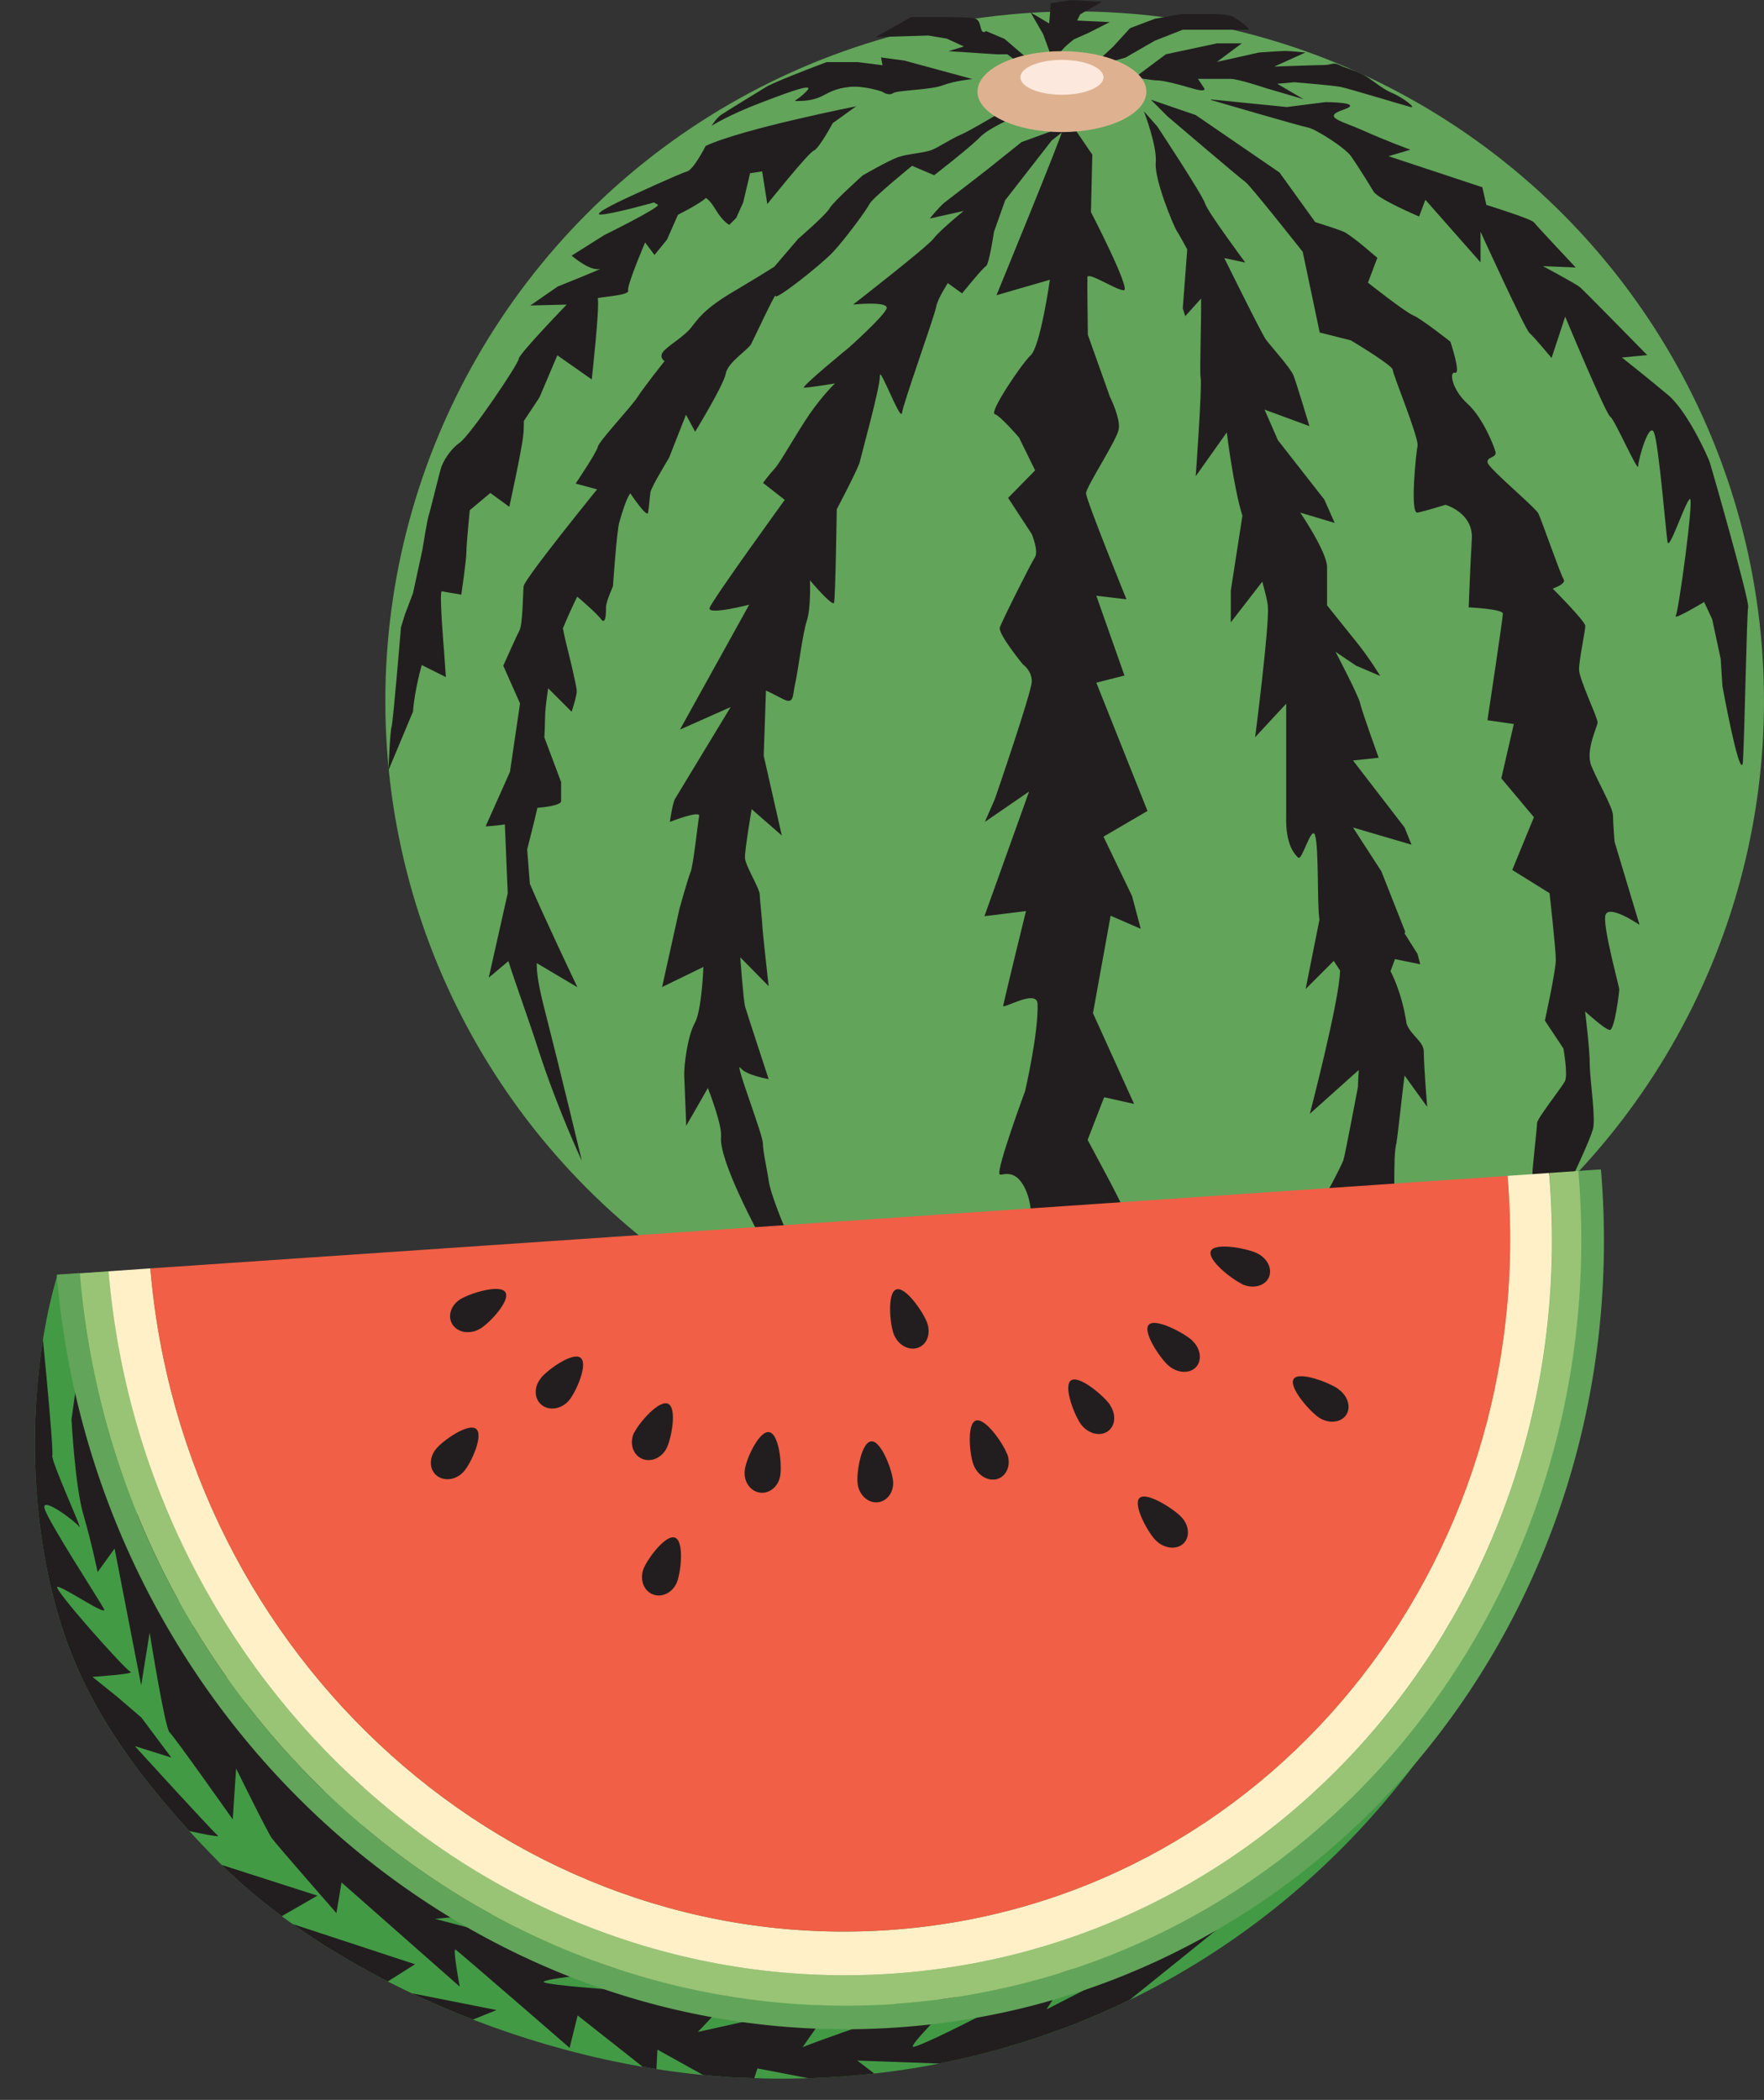
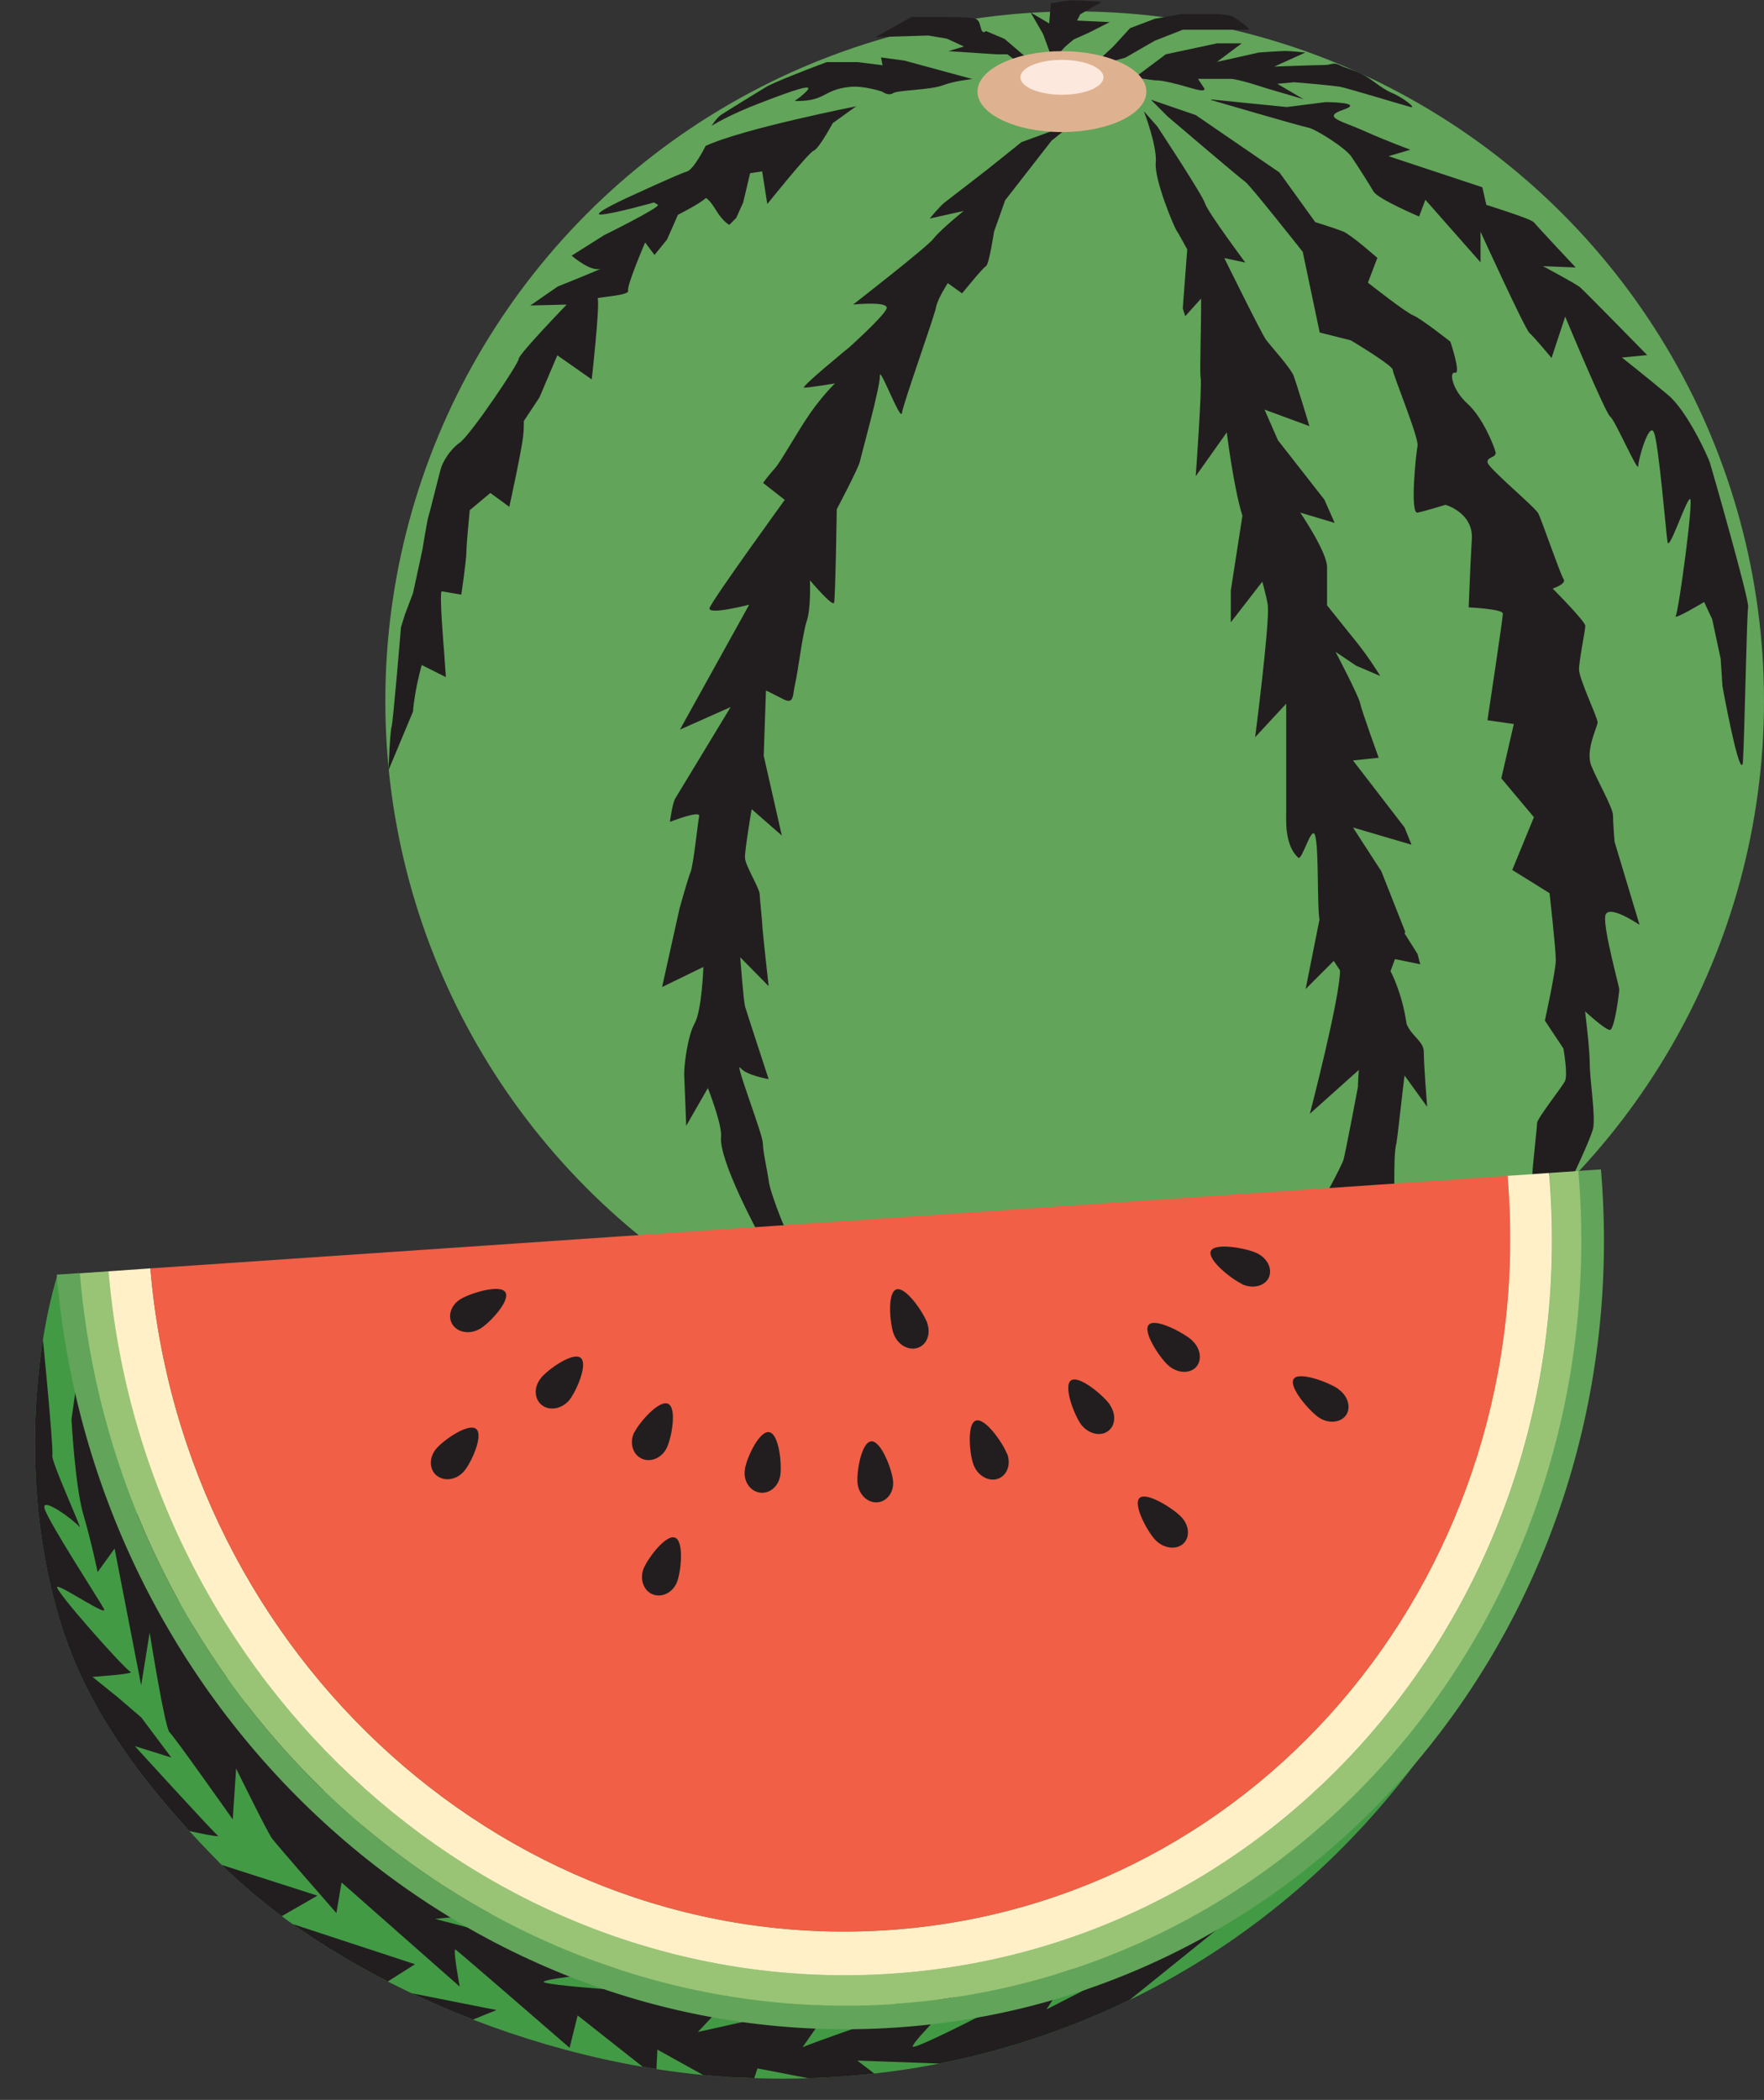
<svg xmlns="http://www.w3.org/2000/svg" id="_レイヤー_2" data-name="レイヤー 2" viewBox="0 0 78.97 93.97">
  <rect x="0" y="0" width="78.97" height="93.97" fill="#333333" stroke="none" />
  <defs>
    <style>
      .cls-1 {
        clip-path: url(#clippath);
      }

      .cls-2 {
        fill: #f05f46;
      }

      .cls-3 {
        fill: #fff0c8;
      }

      .cls-4 {
        fill: #fde8dd;
      }

      .cls-5 {
        fill: #deb290;
      }

      .cls-6 {
        fill: #221e1f;
      }

      .cls-7 {
        fill: #439a45;
      }

      .cls-8 {
        fill: #99c475;
      }

      .cls-9 {
        fill: #62a45a;
      }
    </style>
    <clipPath id="clippath">
      <path class="cls-7" d="m33.12,92.97c20.7,1.05,37.07-14.93,37.79-36.02.04-1.26,0-3.22-.08-4.46L2.57,57.06c-1.07,3.53-1.63,9.69.09,15.4.87,2.87,2.55,6.24,7.2,10.93,4.64,4.68,13.76,9.11,23.27,9.59Z" />
    </clipPath>
  </defs>
  <g id="_レイヤー_1-2" data-name="レイヤー 1">
    <g>
      <g>
        <circle class="cls-9" cx="48.11" cy="31.37" r="30.86" />
-         <path class="cls-6" d="m46.37,4.09s-2.73,1.66-3.32,1.92c-.59.26-1,.57-1.34.7-.34.14-1.07.17-1.5.32-.43.15-1.59.82-1.59.82,0,0-1.34,1.2-1.48,1.47-.14.27-1.41,1.37-1.41,1.37l-1.06,1.24s-.49.32-1.82,1.11c-1.33.78-1.61,1.24-1.91,1.62-.3.38-.88.71-1.19,1.01-.31.3,0,.49,0,.49,0,0-.9,1.13-1.19,1.58-.29.46-1.75,2-1.8,2.26-.05.25-.99,1.64-.99,1.64l.96.26s-3.26,4.01-3.29,4.34c-.03.33-.04,1.69-.18,1.96-.14.27-.73,1.59-.73,1.59l.75,1.69-.45,3.06-1.09,2.44s.45-.02.86-.09c.03.75.09,2.04.13,3.08l-.85,3.78.88-.74c.28.9.92,2.65,1.32,3.9.88,2.73,1.97,5.04,1.97,5.04,0,0-1.03-4.28-1.6-6.5-.36-1.37-.43-1.94-.42-2.35l1.82,1.08s-1.48-3.1-2.13-4.63l-.12-1.54s.26-1,.46-1.86c.28-.02,1.06-.11,1.06-.3v-.85l-.75-2c.02-.37.03-.69.03-.88,0-.24.05-.75.14-1.32l1.05,1.05s.23-.69.23-.92-.38-1.77-.46-2.08c-.08-.31-.15-.69-.15-.69l-.02-.02c.21-.51.47-1.08.65-1.44.24.2.87.75,1.06,1,.23.31.23-.31.23-.54s.31-.92.31-.92c0,0,.17-2.47.28-2.85.34-1.21.5-1.31.5-1.31,0,0,.75,1.12.79.86.05-.25.07-.67.11-.92.05-.25.83-1.53.83-1.53l.76-1.93.41.76s1.28-2.09,1.37-2.6c.09-.51,1-1.06,1.14-1.33.14-.27,1.13-2.4,1.09-2.15-.05.25,2.04-1.39,2.58-1.97.54-.58,1.5-1.88,1.63-2.15.14-.27,1.9-1.7,1.9-1.7l.99.42s1.61-1.24,2.07-1.72c.46-.48,2.17-1.16,2.17-1.16l2.94-.95-2.64.08Z" />
-         <path class="cls-6" d="m51.07,41.57l-.39-1.47-1.28-2.66,1.97-1.15-2.29-5.74,1.26-.32-1.26-3.57,1.35.16s-1.82-4.47-1.81-4.75c0-.28,1.37-2.36,1.46-2.85.1-.48-.39-1.46-.39-1.46l-.99-2.78s-.03-2.29-.02-2.57c0-.28,1.29.58,1.63.58.34,0-1.47-3.5-1.47-3.5l.06-2.57-1.06-1.55-.26.41c0,.21-2.97,7.43-2.97,7.43l2.39-.69s-.42,2.97-.86,3.38c-.43.41-1.86,2.55-1.61,2.63.25.07,1.09,1.05,1.09,1.05l.72,1.47-1.21,1.23,1.06,1.62s.32.77.14,1.04c-.18.27-1.48,2.86-1.57,3.14-.09.28,1.03,1.65,1.03,1.65,0,0,.41.28.4.77-.01.49-1.65,5.25-1.65,5.25l-.45,1.03,1.98-1.36-2,5.58,1.86-.23s-.92,3.75-1.02,4.24c-.03.17,1.52-.78,1.54-.08.04,1.33-.56,3.9-.56,3.9,0,0-1.3,3.51-1.14,3.72.08.1.76-.39,1.23.85.14.38.2.85.2,1.34l-1.45,3.34,1.08-.09.39,1.09-1.5,1.5s.48.55,1.13,1c.7.48,1.7.8,1.7.8l2.1-1.13.27-1.23-1.47-.93v-.9c.68-.09,1.7.19,1.7.19l-1.45-1.97c0-.59,0-1.12,0-1.31.31-.17,2,.38,2,0s-1.08-2.39-1.08-2.39l-.91-1.7.74-1.91,1.34.3-1.84-4.06.79-4.36,1.34.58Z" />
        <path class="cls-6" d="m70.48,52.48l-1.77,2.32-3.7,2.61s.97-.69,1.25-.97c.28-.28,1.11-1.53,1.11-1.53,0,0,1.23-2.08,1.23-2.36s.21-2.08.21-2.29,1.11-1.6,1.25-1.88c.14-.28-.07-1.46-.07-1.46l-.83-1.25s.49-2.22.49-2.71-.28-2.99-.28-2.99l-1.67-1.04.97-2.36-1.46-1.74.56-2.43-1.18-.17s.69-4.56.69-4.77-1.53-.28-1.53-.28c0,0,.07-1.88.14-3.06.07-1.18-1.18-1.53-1.18-1.53,0,0-.9.28-1.25.35-.35.07-.07-2.64,0-2.99.07-.35-1.11-3.2-1.11-3.4s-1.88-1.32-1.88-1.32l-1.39-.35-.76-3.61s-2.36-2.99-2.57-3.13c-.21-.14-3.47-2.92-3.47-2.92l-.76-.76,2.01.69,3.75,2.57,1.6,2.22s.9.28,1.25.42c.35.14,1.53,1.18,1.53,1.18l-.42,1.11s1.67,1.32,2.02,1.46c.35.14,1.67,1.18,1.67,1.18,0,0,.49,1.46.21,1.39-.28-.07-.14.76.56,1.39.69.63,1.18,1.88,1.25,2.15.07.28-.42.21-.35.49.07.28,2.13,1.99,2.27,2.27.14.28.99,2.74,1.13,2.94.14.21-.49.42-.49.42,0,0,1.46,1.46,1.46,1.67s-.28,1.53-.28,1.95.83,2.15.83,2.36-.56,1.25-.28,1.95c.28.69.97,1.88.97,2.22s.07,1.18.07,1.18l1.12,3.72s-1.47-1.01-1.54-.38c-.07.63.63,3.13.63,3.27s-.21,1.81-.42,1.81-1.11-.83-1.11-.83c0,0,.21,1.67.21,2.36s.28,2.43.14,2.92c-.14.49-.83,1.95-.83,1.95Z" />
        <path class="cls-6" d="m34.18,55.59s1.74,2.02,1.97,2.43c.22.41,3.07,2.25,3.07,2.25,0,0-.93-.73-1.01-.93-.08-.21-.8-.94-.82-1.36-.02-.42-1.45-1.68-1.74-2.02-.29-.34-1.14-2.46-1.23-3.08-.09-.62-.26-1.31-.27-1.73s-1.33-3.79-.99-3.35c.25.32,1.25.49,1.25.49,0,0-.97-2.96-1.05-3.23-.08-.28-.22-2.22-.22-2.22l1.27,1.29s-.27-2.44-.28-2.65c0-.21-.11-1.18-.12-1.46-.01-.28-.65-1.29-.66-1.64-.01-.35.3-2.17.3-2.17l1.35,1.18-.81-3.57.1-2.92s.28.13.78.39c.5.26.41-.22.53-.71s.33-2.24.52-2.8c.19-.56.14-1.81.14-1.81,0,0,1.02,1.21,1.08,1,.06-.21.12-4.18.12-4.18,0,0,.97-1.84,1.03-2.12.06-.28.92-3.36.9-3.85-.02-.49.93,2.08.99,1.66.05-.42,1.48-4.4,1.53-4.75.06-.35.52-1.06.52-1.06l.64.46s.93-1.15,1.07-1.22c.14-.07.36-1.54.36-1.54l.5-1.41,2.08-2.67.98-.78-2.33.85-1.55,1.24s-1.69,1.31-1.89,1.46c-.2.15-.67.72-.67.72l1.52-.34s-1.08.88-1.34,1.23c-.26.36-3.61,2.96-3.61,2.96,0,0,1.63-.17,1.5.18-.13.35-1.67,1.73-1.67,1.73,0,0-2.23,1.82-2.02,1.81.21,0,1.38-.19,1.38-.19,0,0-.54.51-1.13,1.36-.59.86-1.3,2.15-1.56,2.44-.27.29-.53.65-.53.65l.97.76s-3.24,4.47-3.36,4.83c-.13.35,1.77-.14,1.77-.14l-3.1,5.59,2.27-1.01s-2.35,3.87-2.48,4.09c-.13.21-.24,1.05-.24,1.05,0,0,1.37-.54,1.31-.26-.06.28-.26,2.23-.39,2.52-.1.22-.49,1.62-.49,1.62l-.78,3.51,1.85-.9s-.07,1.95-.39,2.52-.48,1.89-.47,2.31c.02.42.09,2.28.09,2.28l.97-1.69s.64,1.63.59,2.17c-.11,1.07,1.68,4.35,1.9,4.76Z" />
        <path class="cls-6" d="m54.21,4.45l3.4.34,1.73-.22s1.8,0,.8.34c-1,.34-.07.5.93.95,1,.45,2.07.84,2.07.84l-.98.29,4.2,1.39.18.79s2,.62,2.13.78c.13.17,1.87,2.02,1.87,2.02l-1.47-.06s1.47.78,1.67.95c.2.17,3,3.03,3,3.03l-1.13.11s1.2.95,2.07,1.68c.87.73,1.8,2.8,1.87,3.03.07.22,1.78,6.18,1.71,6.46-.06.26-.16,5.71-.23,6.85,0,.11-.02.17-.03.2-.2.28-.89-3.51-.89-3.51l-.08-1.23-.38-1.77-.36-.77s-1.4.84-1.27.62c.13-.22.83-5.35.63-5.23-.2.11-.93,2.37-1,1.92s-.39-4.33-.6-4.88c-.21-.56-.71,1.18-.71,1.49,0,.33-1.06-2.1-1.25-2.21-.2-.11-2.02-4.48-2.02-4.48l-.61,1.85s-.79-.95-.99-1.12c-.2-.17-2.19-4.53-2.19-4.53v1.37l-2.47-2.8-.28.75s-1.84-.78-2.04-1.12c-.2-.34-.73-1.18-1-1.57-.27-.39-1.6-1.23-1.93-1.29-.33-.06-4.33-1.23-4.33-1.23Z" />
        <path class="cls-6" d="m50.8,3.47l1.39-1.04,2.29-.49h1.11l-1.11.83,1.88-.42s.97-.07,1.18-.07.9.07.9.07l-1.24.56-.15.07s1.88-.07,2.22-.07.42-.14.69,0c.28.14.62.21,1.04.42.42.21.83.63,1.32.83.49.21,1.11.69.83.63-.28-.07-2.78-.83-3.13-.9-.35-.07-2.08-.21-2.08-.21l-.76.07,1.18.69-1.67-.49s-1.25-.42-1.6-.42h-1.46l.28.42s.14.21-.56,0c-.69-.21-1.32-.35-1.53-.35s-1.04-.14-1.04-.14Z" />
        <path class="cls-6" d="m47.26,3.06l-.56-1.53-.56-.97.83.49.07-.9s.76-.14.97-.14,1.32.07,1.32.07l-.97.56-.14.28,1.46.07-.97.49-.63.28s-.56.42-.63.63c-.07.21-.21.69-.21.69Z" />
        <path class="cls-6" d="m45.94,2.57l-.97-.83-.83-.35s-.14.14-.21-.07c-.07-.21-.07-.42-.28-.49-.21-.07-1.53-.07-1.53-.07h-1.32l-1.6.9,2.36-.07.83.14.76.35-.69.21,2.15.14h.49l.9.69-.07-.56Z" />
        <path class="cls-6" d="m48.86,2.99l.97-.9.76-.83,1.11-.42,1.18-.21h1.53s.62,0,.83.14c.21.14.83.56.63.56h-2.92l-1.25.49-1.32.76-1.53.42Z" />
        <path class="cls-6" d="m43.54,3.54l-3.06-.83-1.04-.14.07.35-1.11-.14h-1.39l-.56.21s-1.81.69-2.15.9c-.35.21-1.81,1.11-2.02,1.25-.21.14-.42.49-.42.49,0,0,.76-.49,2.22-1.04,1.46-.56,2.43-.9,2.01-.49-.42.42-.63.42-.42.42s.69,0,1.11-.21.63-.35,1.25-.42c.63-.07,1.46.21,1.46.21,0,0,.28.21.49.07.21-.14,1.67-.14,2.22-.35.56-.21,1.32-.28,1.32-.28Z" />
        <path class="cls-6" d="m38.36,4.75s-5.12,1.01-6.77,1.78c0,0-.54,1.08-.85,1.15-.31.08-2.62,1.15-2.62,1.15,0,0-1.69.77-1.23.77s2.39-.54,2.39-.54c0,0,.07.05.17.1.16.1-2.4,1.36-2.4,1.36l-1.46.92s.95.83,1.37.55c-.08.07-1.99.83-1.99.83l-1.23.85,1.63-.04s-2.15,2.22-2.15,2.43-2.15,3.4-2.64,3.75c-.49.35-.76.9-.83,1.11-.07.21-.49,1.95-.56,2.15-.07.21-.28,1.53-.28,1.53l-.42,1.94-.36.95-.18.58s-.35,4.24-.42,4.45c-.07.21-.14,1.95-.14,1.95l1.1-2.63c.07-.97.39-2.08.39-2.08l1.08.54-.08-1.15s-.22-2.55-.11-2.69l.88.15s.23-1.54.23-1.93c0-.34.15-1.85.15-1.85l.92-.77.85.62s.54-2.46.62-3.16c0-.08.02-.15.02-.23.01-.16.01-.31.01-.45l.65-.98.06-.1.79-1.86,1.54,1.08s.36-3.19.27-3.64c.3-.07,1.43-.13,1.36-.34-.07-.21.76-2.15.76-2.15l.42.56.56-.69.49-1.11s.98-.49,1.25-.75c.09.05.23.18.43.51.36.59.62.69.62.69l.31-.31.31-.69.31-1.31.54-.08.23,1.46s1.85-2.31,2.08-2.39c.23-.08.85-1.23.85-1.23l1.07-.77Z" />
        <path class="cls-6" d="m62.52,51.1c.04-.14.32-2.76.36-2.97l1.01,1.4s-.15-1.85-.15-2.46c0-.47-.56-.71-.77-1.25-.21-1.44-.72-2.36-.72-2.36l.2-.54,1.13.23-.12-.46-.58-.92.03-.07-1.07-2.71-1.27-1.96,2.62.77-.31-.77-2.31-3,1.15-.12s-.76-2.1-.83-2.44c-.07-.34-1.1-2.3-1.1-2.3l.92.62,1.08.46s-.46-.77-1.08-1.54c-.35-.43-.89-1.11-1.3-1.62v-1.71c0-.68-1.2-2.44-1.2-2.44l1.54.46-.46-1.04-2.08-2.66-.6-1.37,2.01.74s-.58-1.93-.71-2.26c-.13-.34-1.02-1.32-1.23-1.6-.2-.27-1.87-3.66-1.87-3.66l.94.2s-1.67-2.24-1.8-2.64c-.13-.41-2.14-3.45-2.14-3.45l-.6-.68s.6,1.56.53,2.3c-.07.75.8,2.84.94,3.05.07.1.26.45.47.83l-.2,2.64.11.35.71-.79c.01,1.3-.07,3.25-.02,3.54.07.41-.22,4.41-.22,4.41l1.39-1.96s.31,2.5.7,3.73l-.52,3.35v1.42l1.41-1.82c.14.51.24.92.25,1.11.07.88-.57,5.85-.57,5.85l1.39-1.5s0,4.66,0,4.93-.07,1.42.54,1.96c.17.16.59-1.47.75-1.01.18.55.09,3.22.2,3.78l-.62,3.11,1.26-1.26c.09.14.18.28.28.43,0,1.23-1.35,6.41-1.35,6.41l2.19-1.96c-.06.98-.03.72-.03.72,0,0-.59,3.12-.66,3.32-.07.2-.95,1.96-1.15,2.03-.2.07,2.19,1.48,1.72,1.55-.47.07-1.66,4.61-1.39,4.61s1.67-.95,1.94-1.42c.27-.47.74-2.23.8-2.44.03-.09.12-.51.21-.93l.64.64.23-1.39-.72-1.61c0-.72,0-1.52.11-1.86Z" />
        <ellipse class="cls-5" cx="47.54" cy="4.1" rx="3.78" ry="1.81" />
        <path class="cls-4" d="m49.4,3.46c0,.43-.83.78-1.86.78s-1.86-.35-1.86-.78.83-.78,1.86-.78,1.86.35,1.86.78Z" />
      </g>
      <g>
        <g>
          <path class="cls-7" d="m33.12,92.97c20.7,1.05,37.07-14.93,37.79-36.02.04-1.26,0-3.22-.08-4.46L2.57,57.06c-1.07,3.53-1.63,9.69.09,15.4.87,2.87,2.55,6.24,7.2,10.93,4.64,4.68,13.76,9.11,23.27,9.59Z" />
          <g class="cls-1">
            <path class="cls-6" d="m2.34,65.11c-.09.22,1.42,3.49,1.21,3.21-.2-.26-1.74-1.41-1.55-.8.18.6,2.42,4.05,2.65,4.47.23.42-1.84-1.01-2.08-.98-.24.03,3.01,3.69,3.27,3.8.26.1-1.7.23-1.7.23l1.13.91,1.06.91,1.34,1.79-1.63-.51s3.44,3.78,3.72,4.01c.12.1-1.71-.28-1.78-.36-.79-.91-4.23-4.89-4.45-5.06-.24-.19-2.65-6.25-2.74-6.48-.09-.23-.65-2.55-.4-3.71.25-1.15.63-2.7.63-2.7l-1.02.62s1.61-5.04,1.76-6.17c0,0,.67,6.64.58,6.86Z" />
            <path class="cls-6" d="m9.66,83.37l4.55,1.46-1.81,1.04,6.18,2.03-1.6,1.01,5.25,1.04-2.59,1.04s-5.09-1.89-7.67-4.28c-2.58-2.39-2.31-3.35-2.31-3.35Z" />
            <path class="cls-6" d="m55.6,85.48l-5.62,2.84-3.13,1.6s1.53-2.36,1.33-2.08c-.19.28-7.31,4.01-7.32,3.74,0-.27,2.44-2.54,1.79-2.3-.47.18-4.76,1.56-6.72,2.33l1.43-2.04-6.12,1.36s1.7-1.74,1.31-1.64c-.39.1-8.45-.41-8.21-.61.23-.2,3.93-.47,3.26-.66-.67-.19-8.12-2.15-8.12-2.15,0,0,2.86-.3,3.34-.22.51.08-9.21-5.46-9.21-5.46l3.02-.23-7.65-5.09,2.09.35-3.5-3.55,1.23-.13s-.62-2.31-1.07-2.62c-.45-.31-1.57-1.14-2.09-1.55-.52-.41-1.38-2.15-1.36-2.55.02-.4-.52-5.28-.52-5.28l-.56,3.98s.16,2.99.53,4.25c.37,1.26.64,2.58.64,2.58l.76-1.05,1.19,6.12.38-2.36s.68,4.27.89,4.46c.22.2,2.83,3.9,2.83,3.9l.15-2.28s1.4,2.85,1.6,3.12c.19.27,2.89,3.35,2.89,3.35l.23-1.37,5.29,4.66s-.32-1.71-.19-1.66c.06.02,5.11,4.4,5.11,4.4l.36-1.45,3.51,2.77.06-1.24,4.02,2.23.46-1.39,6.59,1.27-2.12-1.62,7.47.27-.65-.92s5.36-.53,5.47-.62c.1-.08-.5-1.12-.5-1.12l5.41-4.36Z" />
          </g>
        </g>
        <g>
          <path class="cls-9" d="m40.07,89.67c-18.53,1.26-34.87-13.37-36.51-32.7l-1.02.07c1.68,19.91,18.52,34.99,37.61,33.69,19.09-1.3,33.2-18.5,31.52-38.4l-1.02.07c1.63,19.32-12.06,36.01-30.59,37.27Z" />
          <path class="cls-8" d="m40.07,89.67c18.53-1.26,32.22-17.95,30.59-37.27l-1.3.09c1.57,18.57-11.59,34.61-29.4,35.83-17.81,1.21-33.52-12.86-35.09-31.43l-1.3.09c1.63,19.32,17.98,33.96,36.51,32.7Z" />
          <path class="cls-3" d="m39.79,86.37c-16.78,1.14-31.58-12.11-33.06-29.61l-1.87.13c1.57,18.57,17.28,32.64,35.09,31.43,17.81-1.21,30.98-17.26,29.4-35.83l-1.87.13c1.48,17.5-10.92,32.61-27.7,33.75Z" />
          <path class="cls-2" d="m39.79,86.37c16.78-1.14,29.18-16.26,27.7-33.75l-60.76,4.14c1.48,17.5,16.28,30.75,33.06,29.61Z" />
        </g>
        <path class="cls-6" d="m39.98,66.26c.05.51-.27.94-.71.97-.44.03-.84-.37-.88-.87-.05-.51.18-1.84.62-1.86s.92,1.26.97,1.77Z" />
        <path class="cls-6" d="m45.09,65.06c.18.48-.01.98-.43,1.12-.42.13-.9-.15-1.08-.64-.18-.48-.3-1.84.11-1.97.42-.13,1.21,1.01,1.39,1.49Z" />
        <path class="cls-6" d="m49.68,62.86c.3.43.26.96-.1,1.2-.36.24-.9.08-1.2-.34-.3-.43-.79-1.71-.43-1.95.36-.24,1.44.67,1.74,1.09Z" />
        <path class="cls-6" d="m52.89,67.89c.36.38.39.92.07,1.2-.32.28-.88.2-1.24-.18-.36-.38-1.02-1.6-.7-1.88.32-.28,1.51.48,1.87.86Z" />
        <path class="cls-6" d="m41.51,59.21c.17.49-.02.98-.44,1.11-.42.13-.9-.16-1.07-.65-.17-.49-.28-1.84.13-1.97.42-.13,1.2,1.02,1.38,1.5Z" />
        <path class="cls-6" d="m53.36,59.98c.39.35.47.89.18,1.2-.29.31-.85.27-1.24-.08-.39-.35-1.16-1.51-.87-1.82s1.54.35,1.94.7Z" />
        <path class="cls-6" d="m59.92,62.17c.43.3.58.83.33,1.17-.25.34-.81.38-1.24.07s-1.34-1.36-1.09-1.71c.25-.34,1.57.16,2,.46Z" />
        <path class="cls-6" d="m55.61,57.47c.48.22,1.02.08,1.19-.3.18-.39-.07-.88-.55-1.1s-1.87-.47-2.04-.09c-.18.39.92,1.26,1.4,1.48Z" />
        <path class="cls-6" d="m33.35,65.74c-.09.5.2.97.64,1.05.44.08.86-.26.94-.76s-.05-1.85-.49-1.94-1.01,1.14-1.09,1.64Z" />
        <path class="cls-6" d="m28.81,70.2c-.18.47,0,.99.42,1.15.41.16.9-.09,1.08-.56.18-.47.32-1.82-.09-1.98-.41-.16-1.22.92-1.41,1.39Z" />
        <path class="cls-6" d="m19.52,64.84c-.32.39-.31.93.04,1.2s.89.18,1.22-.21.88-1.62.53-1.89-1.47.51-1.79.9Z" />
        <path class="cls-6" d="m28.39,64.1c-.22.46-.07.98.33,1.17.4.19.91-.02,1.13-.48.22-.46.46-1.78.06-1.97-.4-.19-1.29.83-1.51,1.28Z" />
        <path class="cls-6" d="m24.21,61.68c-.32.39-.3.93.05,1.2.35.27.89.17,1.22-.22.32-.39.86-1.63.51-1.9-.35-.27-1.46.52-1.78.91Z" />
        <path class="cls-6" d="m21.51,59.45c-.44.27-.99.2-1.24-.16-.25-.36-.1-.88.34-1.15.44-.27,1.76-.68,2.01-.32.25.36-.67,1.36-1.11,1.63Z" />
      </g>
    </g>
  </g>
</svg>